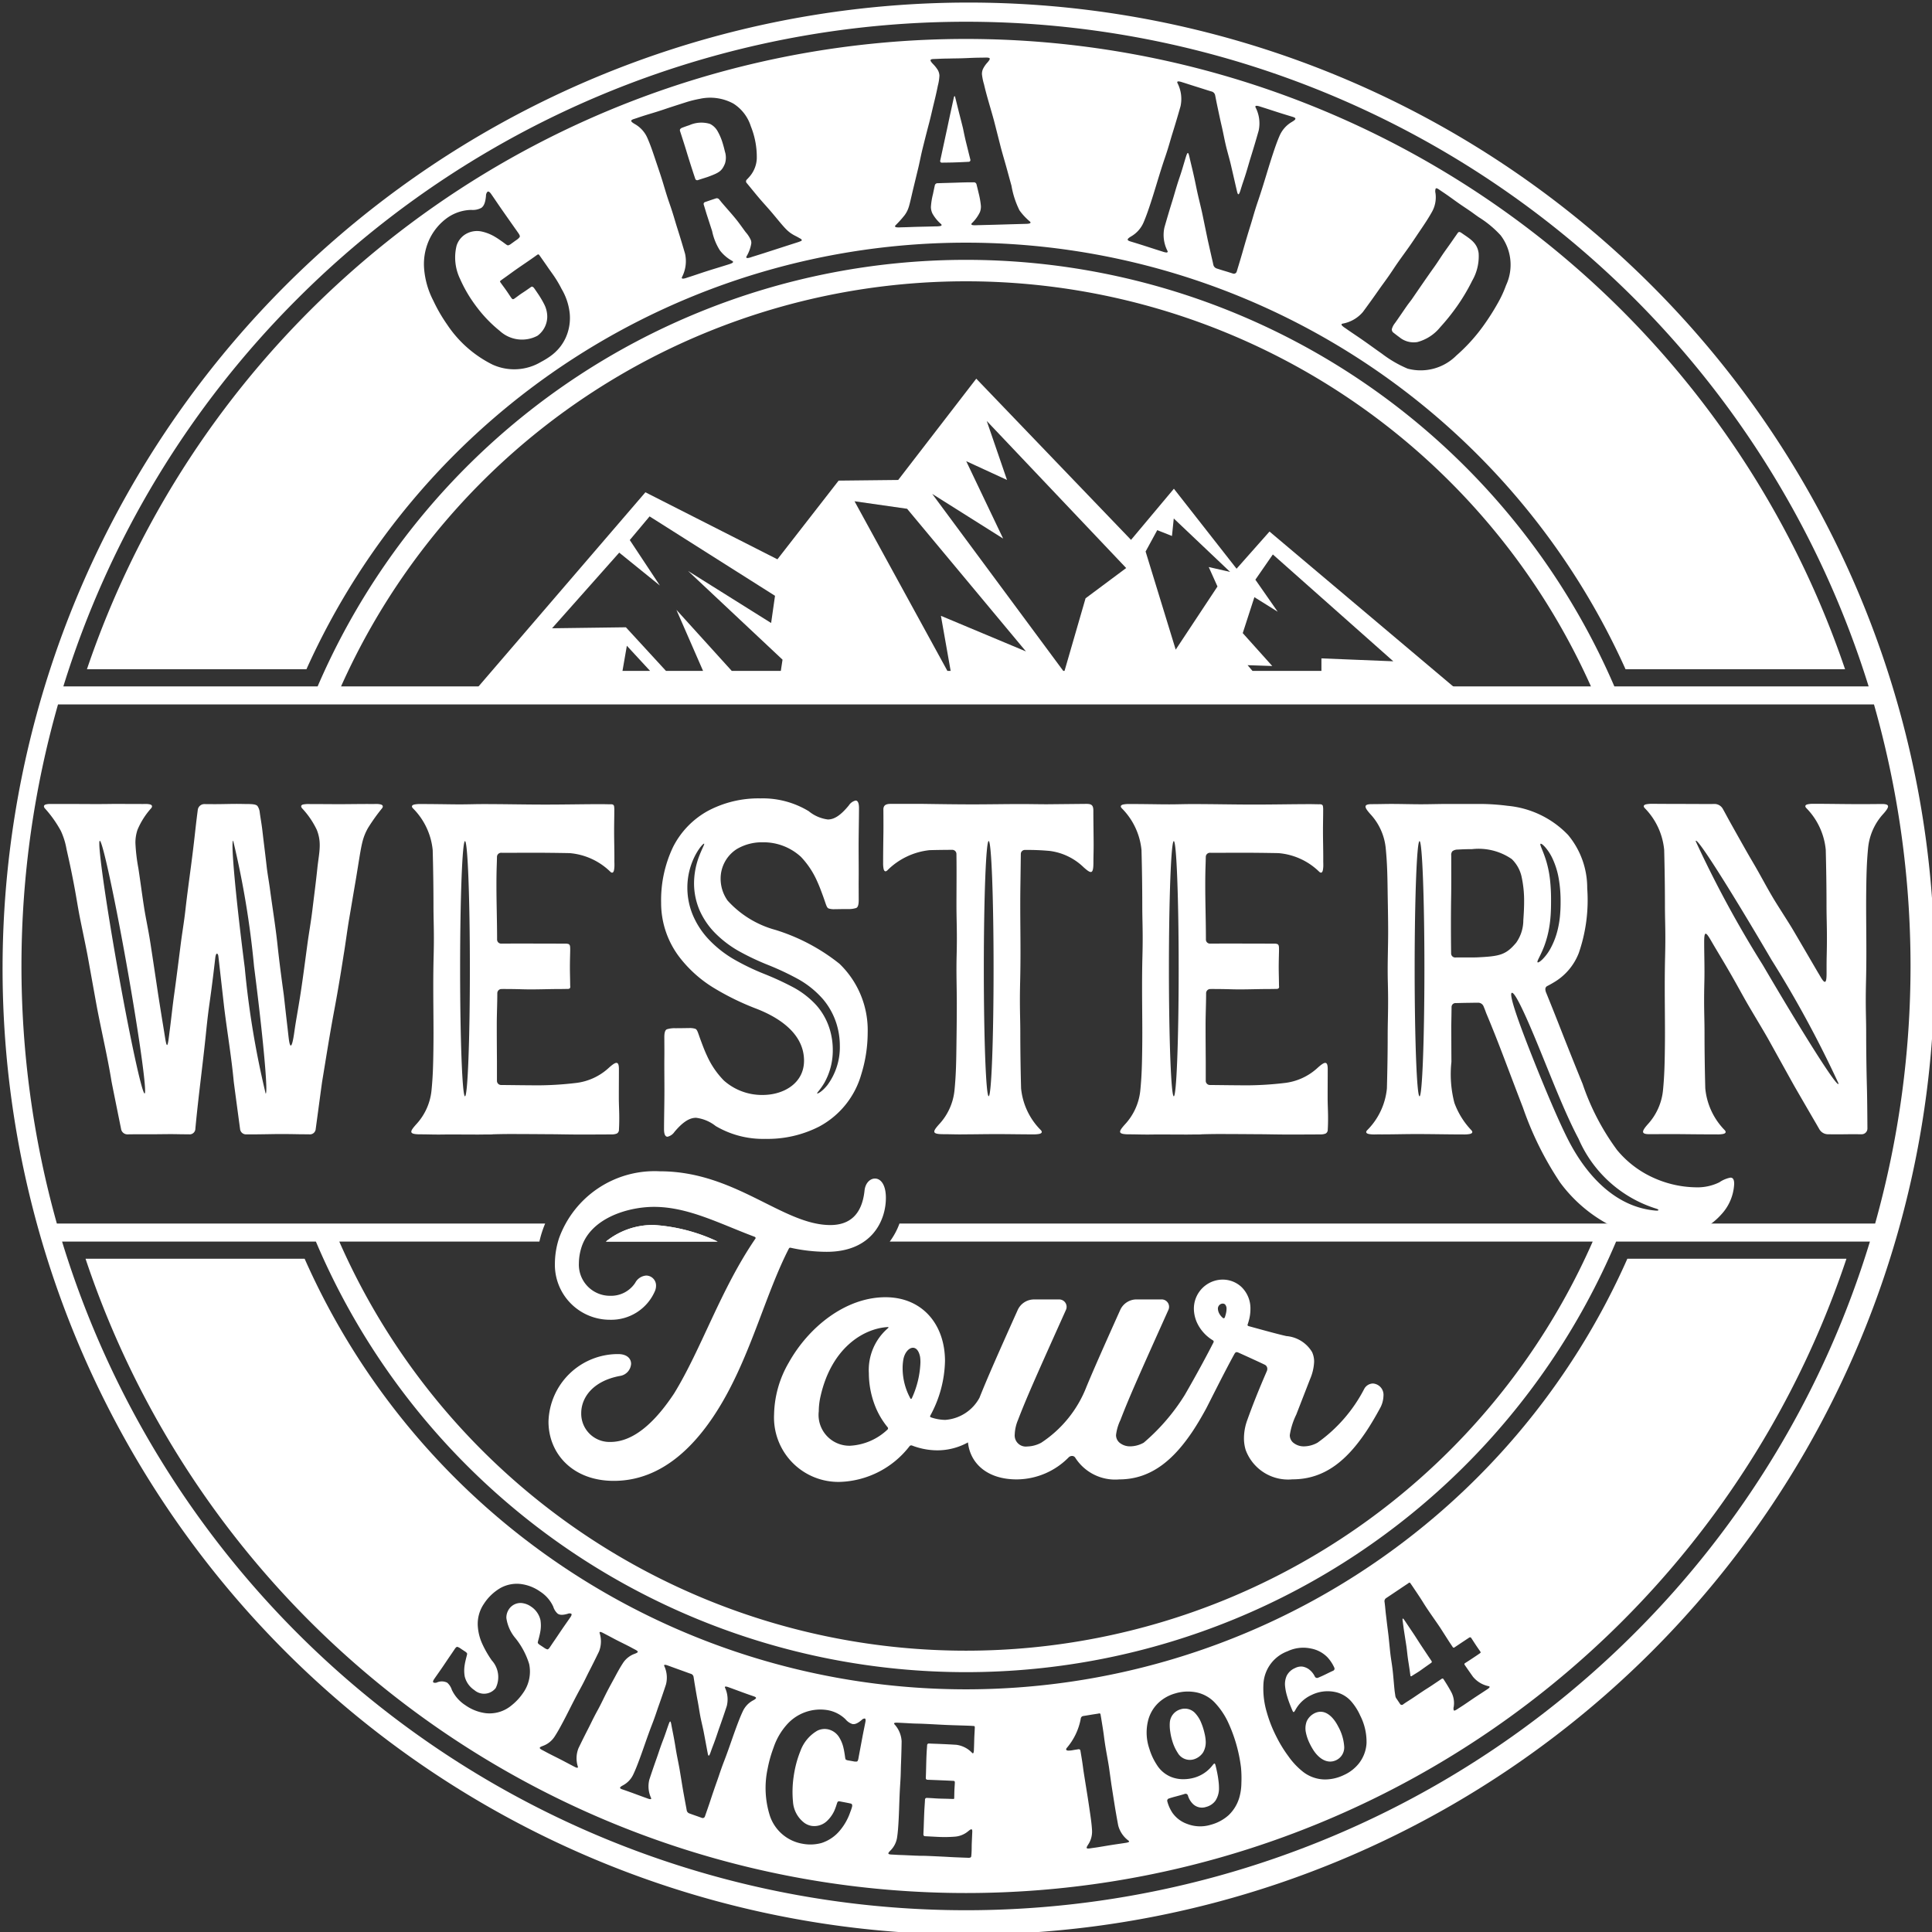
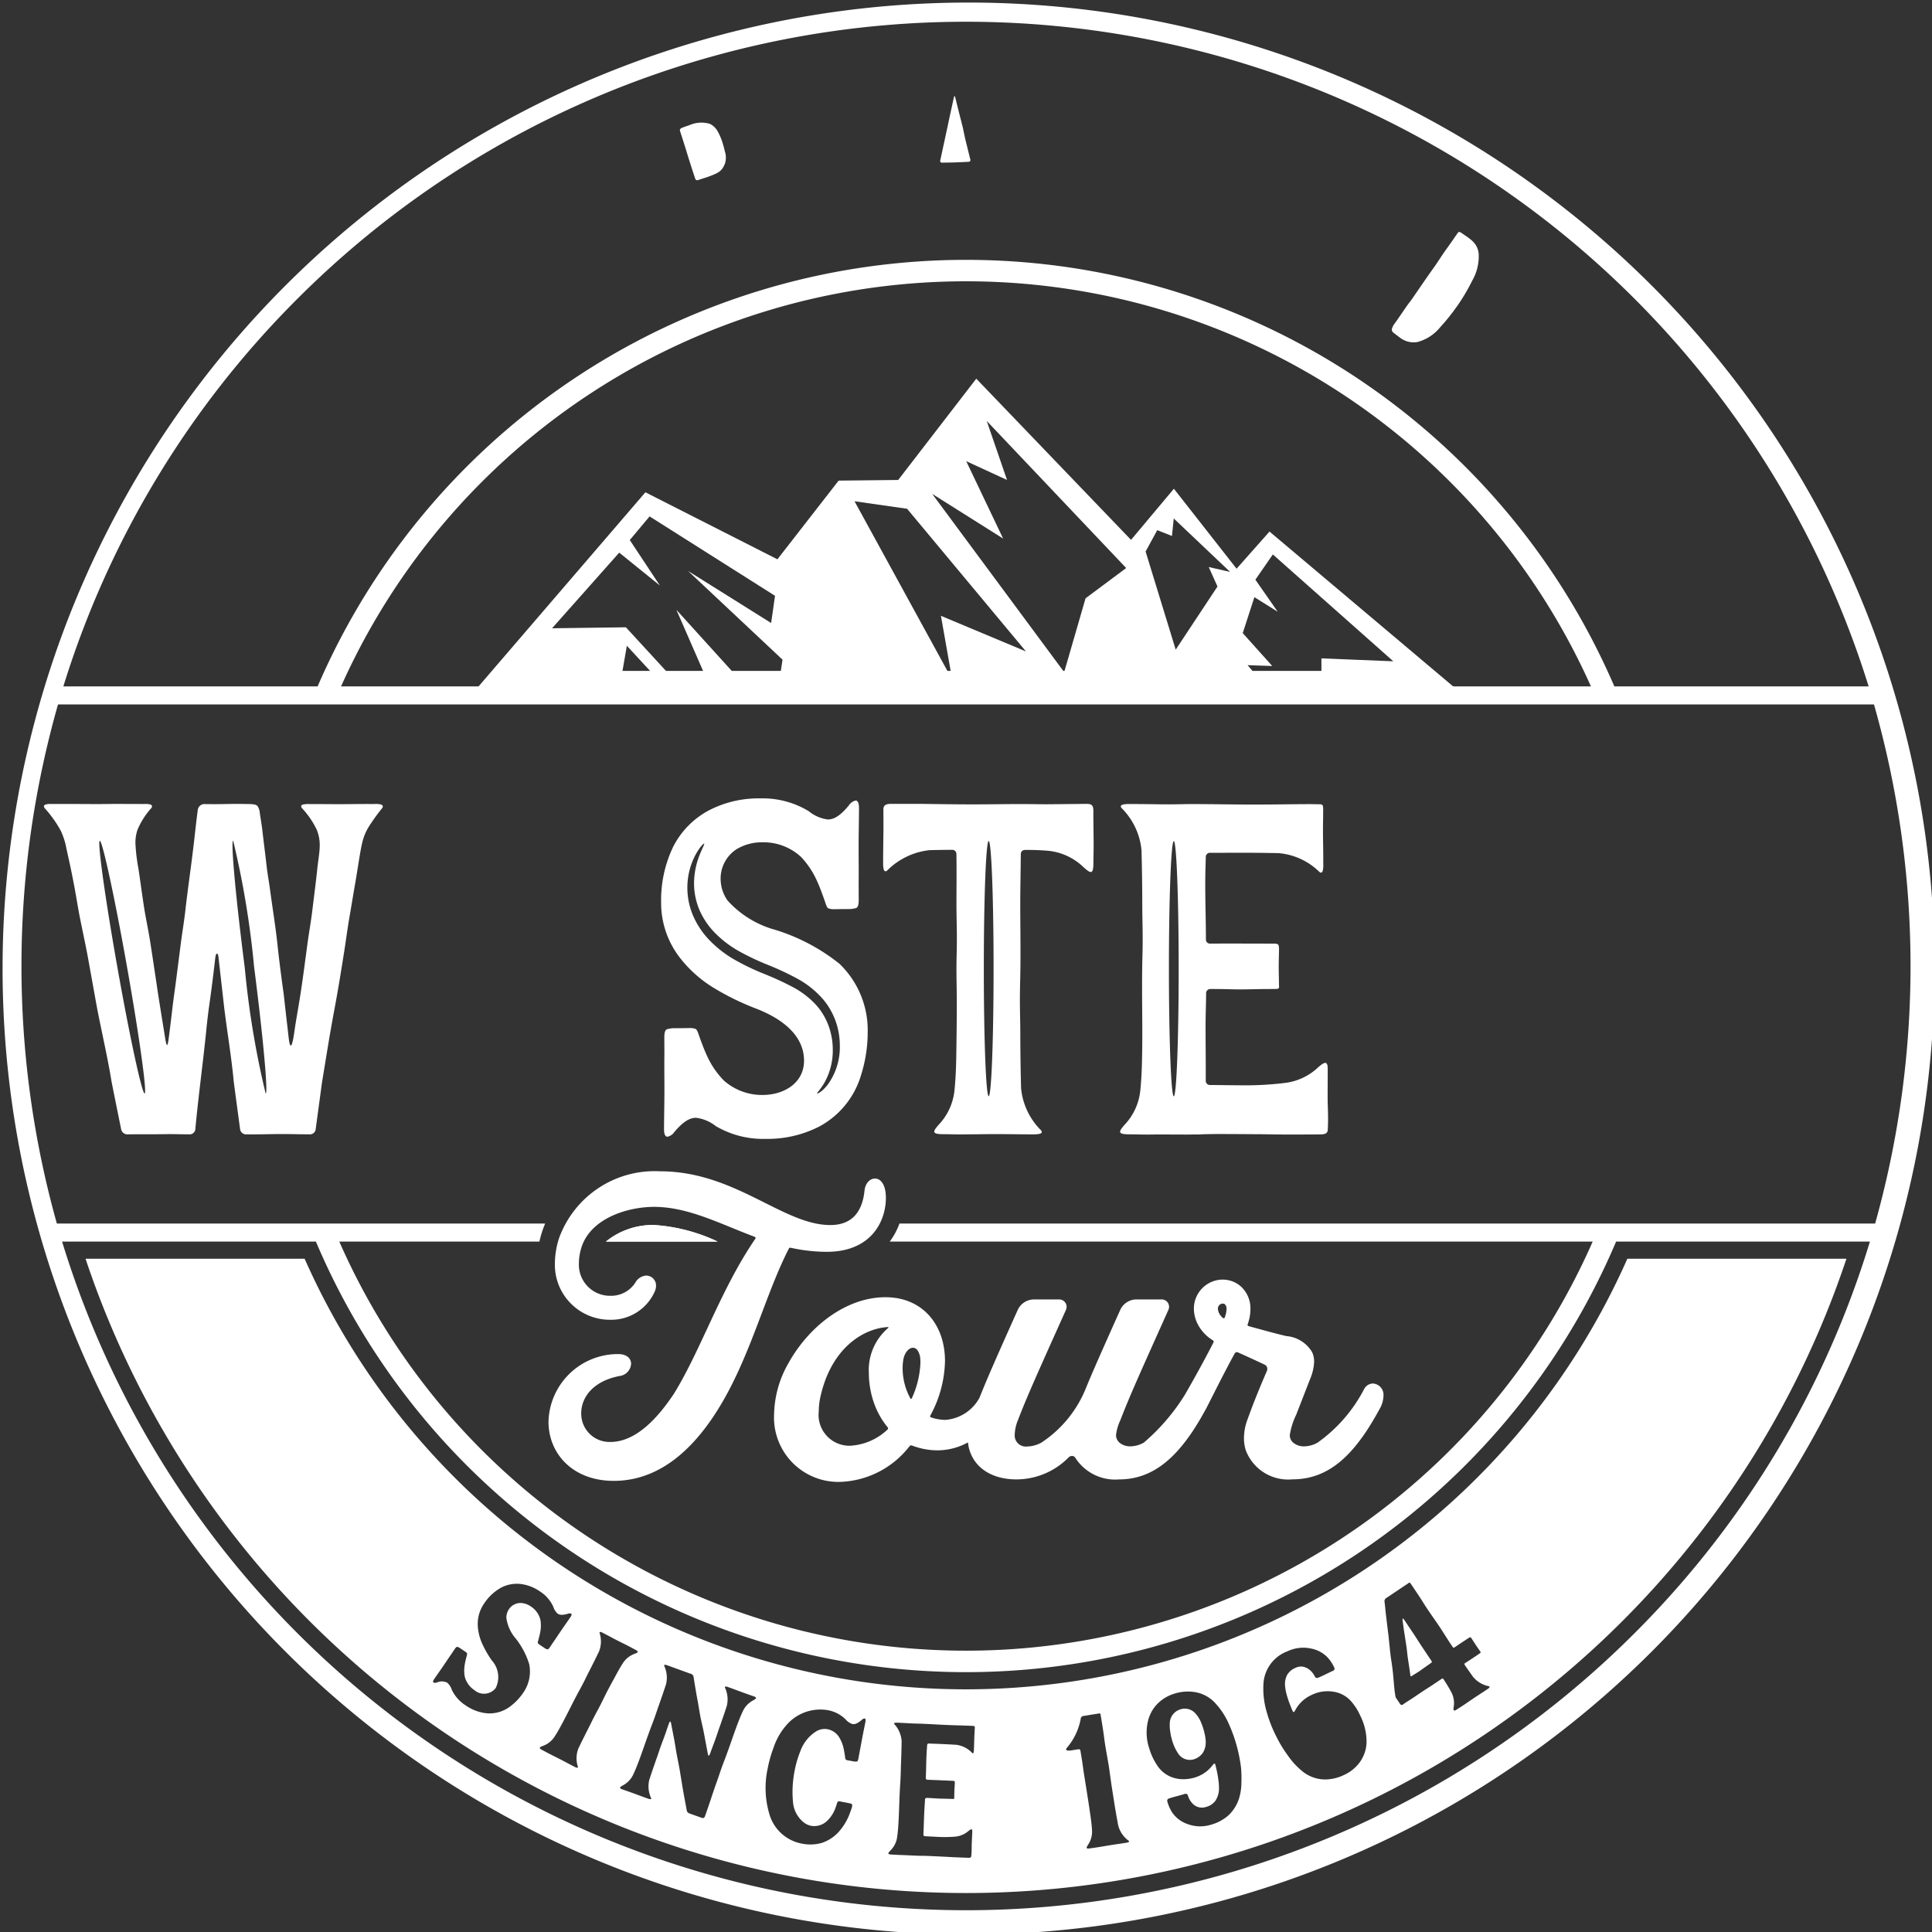
<svg xmlns="http://www.w3.org/2000/svg" width="1.727in" height="1.727in" viewBox="0 0 124.364 124.364">
  <rect x="0" y="0" width="124.364" height="124.364" fill="#333333" stroke="none" />
  <path d="M93.606,44.24,81.719,34.216l-2.12,2.393L75.564,31.46l-2.759,3.292L62.843,24.376l-5.025,6.52-3.835.042-3.94,5.065L41.545,31.689,30.757,44.24l1.409.025H91.759ZM40.07,43.185l.281-1.617,1.494,1.617Zm10.192,0H47.102L43.54,39.254l1.716,3.931H42.868l-2.579-2.806-4.752.063L39.86,35.573l2.617,2.118-1.938-2.928,1.275-1.522,8.074,5.111-.25,1.751-5.347-3.35,6.081,5.71Zm10.932,0h-.21L55.006,32.266l3.385.484,7.65,9.183L60.568,39.641Zm8.684-4.672L68.525,43.185h-.083L60.007,31.792l4.565,2.876-2.376-4.982,2.626,1.209L63.517,27.097l8.976,9.468Zm8.492-.76-2.689,4.065-1.938-6.316.75-1.376.947.376.116-1.127,3.627,3.439-1.376-.313Zm6.691,4.627v.805H80.622l-.313-.367,1.587.053-1.9-2.117.75-2.314,1.501.938-1.438-2.063L81.934,35.69l7.754,6.878Z" fill="#fff" />
-   <path d="M27.775,70.205a3.764,3.764,0,0,1-1.001,2.188c-.185.209-.298.355-.298.454,0,.123.175.171.604.171.504,0,.821.022,1.503.011.106-.002.212-.002.319-.004.86.004,1.753.007,1.828.007l.002,0c.176,0,.352-.003.528-.006.146.003.292.004.436-.005.015-.001.029-.004.044-.006.347-.009.694-.017,1.041-.017.838,0,1.372.004,2.401.011.676,0,1.38.021,2.057.021.73,0,1.407-.002,2.135-.007a.888.888,0,0,0,.328-.054.272.272,0,0,0,.14-.255c.015-.239.02-.48.02-.721q0-.093-.001-.187c-.004-.382-.026-.752-.026-1.129,0-.871.005-1.192.005-1.865,0-.277-.053-.394-.159-.394-.104,0-.26.113-.469.298a3.763,3.763,0,0,1-2.188,1.001,21.284,21.284,0,0,1-2.295.146c-.838,0-1.672-.015-2.482-.021a.268.268,0,0,1-.258-.278V68.364c-.007-1.03-.011-1.564-.011-2.401,0-.677.034-1.355.034-2.033a.27.27,0,0,1,.273-.267c.44-.001.879.003,1.32.017.82.026,1.632-.017,2.452-.016.152,0,.304-.005.458-.005.09,0,.194-.009.194-.136,0-.04-.007-.085-.007-.117,0-.059-.001-.119-.002-.179-.003-.234-.009-.467-.013-.7-.005-.342.001-.684.01-1.025.003-.168.012-.338.004-.506-.004-.082-.01-.19-.113-.23a.683.683,0,0,0-.243-.022q-.848-.005-1.696-.006-.818-.001-1.636-.001c-.295.002-.539.003-.761.004a.26.26,0,0,1-.254-.266c0-1.168-.042-2.339-.042-3.509,0-.424.005-.848.02-1.272q.01-.276.015-.552a.267.267,0,0,1,.283-.248c.278.003.558.005.88.002.328-.004.66-.005.993-.005.851,0,1.709.01,2.522.025a4.248,4.248,0,0,1,2.621,1.201c.097.091.192.083.233-.098a1.789,1.789,0,0,0,.029-.36c0-.096-.004-.177-.004-.205.006-.636-.017-1.311-.017-1.978,0-.439.012-.878.012-1.319a1.269,1.269,0,0,0-.018-.277c-.034-.099-.121-.109-.208-.109l-.06.001c-.177,0-.353-.008-.529-.008-1.206.001-2.416.027-3.614.027-1.28,0-2.664-.031-3.978-.031-.547,0-.966.018-1.502.018-.206,0-.413-.001-.619-.004-.67-.009-1.339-.018-1.964-.018a1.837,1.837,0,0,0-.374.03c-.188.043-.194.141-.099.242A4.406,4.406,0,0,1,27.853,54.72c.031,1.16.05,2.396.05,3.569,0,.749.026,1.273.026,2.102,0,.328-.004.705-.016,1.161-.018.696-.023,1.348-.023,1.977,0,1.024.015,1.984.015,2.969,0,.346-.002.694-.007,1.049C27.885,68.514,27.867,69.295,27.775,70.205Zm2.157-16.062c.173,0,.314,3.677.314,8.213s-.14,8.213-.314,8.213-.314-3.677-.314-8.213S29.759,54.143,29.932,54.143Z" fill="#fff" />
  <path d="M3.917,53.485a4.644,4.644,0,0,1,.36,1.145c.093.437.233,1.01.419,1.975.211,1.062.291,1.674.451,2.484.158.787.331,1.591.48,2.365.029.146.574,3.188.634,3.499.305,1.58.669,3.119.916,4.648.014.089.354,1.771.616,3.066a.415.415,0,0,0,.399.353l0,0c.517-.01,1.035-.006,1.552-.006.571,0,1.142-.018,1.713-.004.26.006.519.005.778.009a.37.37,0,0,0,.342-.374c.194-2.086.482-4.162.693-6.247.06-.594.127-1.189.212-1.781q.132-.93.246-1.863.046-.381.091-.763.018-.156.036-.312c.025-.218.069-.293.111-.293s.08.078.09.16c.011.096.022.192.033.288l.107.947q.062.552.125,1.104.049.429.097.857c.008.071.016.141.025.211.198,1.58.458,3.119.601,4.649.009.089.234,1.771.409,3.066a.384.384,0,0,0,.375.353c1.153.004,1.75-.029,2.626-.021q.368.004.736.011c.233.005.465.003.697.007l.081.002a.373.373,0,0,0,.355-.351c.175-1.284.39-2.905.417-3.069.267-1.608.47-2.942.791-4.648.318-1.695.571-3.374.596-3.52.128-.774.223-1.558.359-2.344.139-.809.233-1.387.416-2.449.363-2.182.368-2.578.779-3.329a12.168,12.168,0,0,1,.917-1.286c.072-.101.062-.199-.091-.242a1.228,1.228,0,0,0-.302-.03c-.081,0-.147.004-.171.004-.82-.009-1.639.013-2.459.009-.35-.002-1.272-.009-1.598-.005a1.875,1.875,0,0,0-.47.026c-.148.043-.147.141-.064.242a5.454,5.454,0,0,1,.944,1.378,2.575,2.575,0,0,1,.194,1.006c0,.454-.094.914-.153,1.476-.091.884-.213,1.803-.319,2.682-.095.787-.217,1.442-.317,2.176-.155,1.151-.305,2.31-.447,3.225-.16,1.033-.301,1.75-.395,2.427-.079.577-.16.904-.232.904-.047,0-.09-.137-.128-.431-.033-.262-.059-.524-.09-.786-.08-.678-.152-1.325-.229-2.016-.015-.132-.242-1.689-.406-3.228-.134-1.251-.323-2.37-.489-3.618-.055-.415-.165-1.032-.205-1.393-.106-.943-.15-1.231-.284-2.386-.05-.431-.122-.801-.168-1.155a.868.868,0,0,0-.145-.404c-.09-.113-.341-.13-.717-.13-.077,0-.096-.001-.263-.004-.611-.014-1.219.016-1.827.013-.035,0-.343-.002-.606-.004a.425.425,0,0,0-.429.365c-.189,1.458-.18,1.669-.452,3.737-.116.88-.245,1.826-.344,2.706-.088.787-.205,1.442-.299,2.176-.146,1.151-.298,2.362-.427,3.279-.097.687-.179,1.478-.266,2.156q-.04.311-.079.622c-.042.327-.077.468-.112.468-.039,0-.078-.177-.126-.47-.038-.238-.076-.477-.115-.715-.112-.678-.214-1.325-.323-2.016-.021-.132-.269-1.814-.506-3.352-.138-.895-.298-1.592-.409-2.307-.126-.803-.228-1.611-.368-2.525a11.566,11.566,0,0,1-.189-1.619,2.561,2.561,0,0,1,.135-.853,4.896,4.896,0,0,1,.883-1.389c.078-.101.074-.199-.076-.242a1.19,1.19,0,0,0-.3-.03c-.081,0-.148.004-.171.004-.3-.004-.637-.005-.968-.004-.309,0-.697-.005-1.007-.001q-.489.008-.978.008c-.592,0-1.182-.006-1.771-.006q-.604,0-1.206-.001a1.196,1.196,0,0,0-.301.03c-.151.043-.156.141-.079.242A7.493,7.493,0,0,1,3.917,53.485Zm11.092.631a57.348,57.348,0,0,1,1.345,8.102c.478,3.716.79,6.863.79,7.851,0,.223-.015.328-.043.328v0a57.348,57.348,0,0,1-1.345-8.102c-.478-3.716-.79-6.863-.79-7.851C14.966,54.22,14.981,54.116,15.009,54.116ZM8.17,62.202c.695,3.917,1.171,7.205,1.171,8.004,0,1.088-.883-2.853-1.777-7.897-.695-3.917-1.171-7.205-1.171-8.004C6.392,53.218,7.275,57.159,8.17,62.202Z" fill="#fff" />
-   <path d="M121.145,51.754c-.475.004-.928.009-1.382.009-1.011,0-2.018-.022-3.026-.022a1.792,1.792,0,0,0-.369.03c-.185.043-.191.141-.097.243a4.425,4.425,0,0,1,1.254,2.691c.03,1.16.049,2.396.049,3.566,0,.75.026,1.275.026,2.103,0,.329-.004.706-.015,1.164-.009.368-.007.737-.007,1.104,0,.347-.026.56-.113.56-.056,0-.138-.088-.254-.285-.064-.109-.132-.225-.195-.329-.07-.116-1.551-2.662-1.715-2.926-.441-.714-.894-1.4-1.204-1.925-.497-.844-.772-1.401-1.325-2.335-.276-.466-.78-1.364-1.351-2.384-.172-.306-.345-.636-.524-.956a.617.617,0,0,0-.555-.311c-.086.002-.176.004-.265.006-.616-.001-.959-.007-2.107-.007-.545,0-1.09-.007-1.634-.007a1.792,1.792,0,0,0-.369.03c-.185.043-.191.141-.097.243a4.426,4.426,0,0,1,1.254,2.691c.03,1.16.049,2.396.049,3.566,0,.75.026,1.275.026,2.105,0,.329-.004.705-.015,1.162-.017.696-.023,1.348-.023,1.977,0,1.022.014,1.982.014,2.967,0,.346-.002.696-.007,1.052-.013.966-.031,1.747-.121,2.657a3.789,3.789,0,0,1-.988,2.188c-.183.209-.294.364-.294.469,0,.106.115.158.412.158.404,0,.808-.006,1.212-.006q.451,0,.902.004c.756.009,1.512.015,2.267.015l-.003.001a1.814,1.814,0,0,0,.369-.03c.185-.043.191-.141.097-.243A4.426,4.426,0,0,1,109.77,70.056c-.031-1.159-.049-2.396-.049-3.566,0-.75-.026-1.275-.026-2.103,0-.329.004-.706.015-1.164.023-.916-.011-1.774-.011-2.587,0-.365.027-.533.098-.533.069,0,.18.16.348.452.383.662.761,1.272,1.128,1.91.55.943.859,1.543,1.278,2.261.408.698.84,1.406,1.235,2.094.075.13,1.579,2.85,1.738,3.127.212.368,1.023,1.77,1.384,2.386l.202.352a.644.644,0,0,0,.546.328c.305.004.68.007,1.015.002.392-.006.784-.004,1.177-.002a.37.37,0,0,0,.359-.379c-.006-1.033-.017-2.068-.031-2.582-.031-1.159-.049-2.396-.049-3.566,0-.75-.026-1.275-.026-2.104,0-.329.004-.705.015-1.163.017-.696.023-1.348.023-1.977,0-1.022-.014-1.982-.014-2.967,0-.346.002-.696.007-1.052.013-.966.031-1.747.121-2.658a3.788,3.788,0,0,1,.988-2.188c.183-.208.294-.364.294-.468C121.534,51.807,121.419,51.754,121.145,51.754ZM113.47,62.114a70.87,70.87,0,0,1-4.315-7.961c0-.418,2.234,3.12,4.878,7.632a70.88,70.88,0,0,1,4.315,7.961C118.347,70.163,116.113,66.625,113.47,62.114Z" fill="#fff" />
  <path d="M56.866,53.589c-.009.67-.019,1.339-.019,1.965a1.838,1.838,0,0,0,.03.373c.043.188.141.194.242.098a4.514,4.514,0,0,1,2.721-1.3c.478-.013.964-.019,1.452-.021a.268.268,0,0,1,.274.263c.006.386.008.795.008,1.208,0,.723-.006,1.458-.006,2.099,0,.751.026,1.276.026,2.107,0,.328-.004.704-.016,1.161-.027,1.088.012,2.094.012,3.033,0,.993-.013,1.944-.027,2.963-.013.966-.032,1.747-.123,2.658a3.762,3.762,0,0,1-1.001,2.188c-.185.208-.298.355-.298.454,0,.123.175.171.604.171.405,0,.689.014,1.137.014l.004-.003c.755,0,1.509-.017,2.265-.017.792,0,1.583.017,2.375.017a1.862,1.862,0,0,0,.374-.03c.188-.043.194-.141.099-.243a4.402,4.402,0,0,1-1.271-2.692c-.031-1.159-.05-2.396-.05-3.565,0-.751-.026-1.276-.026-2.106,0-.328.004-.704.015-1.161.017-.697.023-1.351.023-1.98,0-1.022-.015-1.981-.015-2.965,0-.346.002-.694.006-1.05.008-.582.021-1.439.03-2.263a.259.259,0,0,1,.264-.254,15.644,15.644,0,0,1,1.596.064,3.827,3.827,0,0,1,2.188,1.058c.209.185.355.298.454.298.123,0,.171-.175.171-.604,0-.405.014-.689.014-1.137,0-.573-.018-1.506-.018-2.213,0-.36-.134-.431-.451-.431l-2.45.024c-.449.004-1.196-.013-1.699-.013-1.056,0-2.109.021-3.157.021-1.077,0-2.153-.017-3.23-.032h-2.06c-.293,0-.473.079-.469.372.003.243.004.646.004.889C56.869,53.2,56.868,53.395,56.866,53.589Zm6.777.548c.174,0,.314,3.677.314,8.213s-.14,8.213-.314,8.213-.314-3.677-.314-8.213S63.469,54.137,63.643,54.137Z" fill="#fff" />
  <path d="M55.077,51.531a.722.722,0,0,0-.436.312c-.538.657-.948.907-1.352.907a2.422,2.422,0,0,1-1.23-.533,5.705,5.705,0,0,0-3.11-.824,6.917,6.917,0,0,0-3.357.792,5.462,5.462,0,0,0-2.265,2.333,7.94,7.94,0,0,0-.77,3.581,5.748,5.748,0,0,0,1.229,3.577,8.099,8.099,0,0,0,2.099,1.878,16.826,16.826,0,0,0,2.839,1.391c1.448.569,3.032,1.601,3.032,3.332,0,1.445-1.302,2.206-2.662,2.206a3.685,3.685,0,0,1-2.504-.935,5.477,5.477,0,0,1-1.076-1.579c-.143-.301-.26-.61-.376-.921-.218-.578-.242-.772-.387-.825a1.164,1.164,0,0,0-.4-.045c-.187,0-.454.009-.872.009a1.637,1.637,0,0,0-.548.068c-.153.06-.168.329-.168.536,0,.043.001.083.001.118.001.4.006.8.001,1.2-.006.567.004,1.316.004,2.065,0,.92-.025,1.822-.025,2.513,0,.351.092.485.223.485a.742.742,0,0,0,.449-.312c.554-.658.976-.907,1.391-.907a2.532,2.532,0,0,1,1.265.533,6,6,0,0,0,3.2.824l.002,0a7.288,7.288,0,0,0,3.456-.792,5.522,5.522,0,0,0,2.713-3.371,9.066,9.066,0,0,0,.41-2.659,5.934,5.934,0,0,0-1.815-4.449,12.518,12.518,0,0,0-4.12-2.18,6.434,6.434,0,0,1-3.08-1.886,2.43,2.43,0,0,1-.451-1.404,2.255,2.255,0,0,1,1.038-1.913A3.175,3.175,0,0,1,49.1,54.219a3.557,3.557,0,0,1,2.457.937,5.481,5.481,0,0,1,1.046,1.579c.139.301.252.61.366.92.212.578.235.773.376.825a1.092,1.092,0,0,0,.389.045c.182,0,.44-.009.846-.009a1.551,1.551,0,0,0,.533-.068c.15-.06.163-.332.163-.539,0-.042-.001-.082-.001-.116,0-.4-.005-.8-.001-1.2.006-.567-.004-1.313-.004-2.061,0-.916.024-1.824.024-2.518C55.294,51.665,55.204,51.531,55.077,51.531Zm-7.556,9.671a16.14,16.14,0,0,0,1.888.9,17.66,17.66,0,0,1,1.964.921,5.995,5.995,0,0,1,1.616,1.31,4.564,4.564,0,0,1,.89,1.678,4.766,4.766,0,0,1,.182,1.306,4.11,4.11,0,0,1-.798,2.527c-.349.437-.639.57-.661.542-.031-.038.198-.234.46-.68a4.237,4.237,0,0,0,.545-2.125,4.55,4.55,0,0,0-.225-1.417,4.171,4.171,0,0,0-.831-1.454A5.629,5.629,0,0,0,51.07,63.558a19.04,19.04,0,0,0-1.905-.878,15.229,15.229,0,0,1-1.957-.949,7.224,7.224,0,0,1-1.613-1.289,5.252,5.252,0,0,1-1.018-1.589,4.582,4.582,0,0,1-.331-1.697,4.512,4.512,0,0,1,.551-2.181c.271-.482.498-.69.528-.667.04.027-.117.282-.307.77a4.976,4.976,0,0,0-.342,1.781,4.401,4.401,0,0,0,.381,1.791,4.912,4.912,0,0,0,.96,1.395A6.956,6.956,0,0,0,47.521,61.202Z" fill="#fff" />
  <polygon points="111.39 75.804 111.39 75.804 111.392 75.804 111.39 75.804" fill="#fff" />
  <path d="M73.401,70.205A3.765,3.765,0,0,1,72.4,72.393c-.185.209-.298.355-.298.454,0,.123.175.171.604.171.504,0,.821.022,1.503.011.106-.002.212-.002.319-.004.86.004,1.753.007,1.828.007l.002,0c.176,0,.352-.003.528-.006.146.003.292.004.436-.005.015-.001.029-.004.044-.006.347-.009.694-.017,1.041-.017.838,0,1.372.004,2.401.011.676,0,1.38.021,2.057.021.73,0,1.407-.002,2.135-.007a.888.888,0,0,0,.328-.054.272.272,0,0,0,.14-.255c.015-.239.02-.48.02-.721q0-.093-.001-.187c-.004-.382-.026-.752-.026-1.129,0-.871.005-1.192.005-1.865,0-.277-.053-.394-.159-.394-.104,0-.26.113-.469.298a3.763,3.763,0,0,1-2.188,1.001,21.284,21.284,0,0,1-2.295.146c-.838,0-1.672-.015-2.482-.021a.268.268,0,0,1-.258-.278V68.364c-.007-1.03-.011-1.564-.011-2.401,0-.677.034-1.355.034-2.033a.27.27,0,0,1,.273-.267c.44-.001.879.003,1.32.017.82.026,1.632-.017,2.452-.016.152,0,.304-.005.458-.005.09,0,.195-.009.195-.136,0-.04-.007-.085-.007-.117,0-.059-.001-.119-.002-.179-.003-.234-.009-.467-.013-.7-.005-.342.001-.684.01-1.025.003-.168.012-.338.004-.506-.004-.082-.011-.19-.113-.23a.683.683,0,0,0-.243-.022q-.848-.005-1.696-.006-.818-.001-1.636-.001c-.295.002-.539.003-.761.004a.26.26,0,0,1-.254-.266c0-1.168-.042-2.339-.042-3.509,0-.424.005-.848.02-1.272q.009-.276.015-.552a.267.267,0,0,1,.283-.248c.278.003.558.005.879.002.328-.004.66-.005.993-.005.851,0,1.709.01,2.522.025A4.248,4.248,0,0,1,84.92,56.116c.097.091.192.083.233-.098a1.782,1.782,0,0,0,.029-.36c0-.096-.004-.177-.004-.205.006-.636-.017-1.311-.017-1.978,0-.439.012-.878.012-1.319a1.269,1.269,0,0,0-.018-.277c-.034-.099-.121-.109-.208-.109l-.06.001c-.177,0-.353-.008-.529-.008-1.206.001-2.416.027-3.614.027-1.28,0-2.664-.031-3.978-.031-.547,0-.966.018-1.502.018-.206,0-.412-.001-.619-.004-.67-.009-1.339-.018-1.964-.018a1.838,1.838,0,0,0-.374.03c-.188.043-.194.141-.099.242A4.405,4.405,0,0,1,73.479,54.72c.031,1.16.05,2.396.05,3.569,0,.749.026,1.273.026,2.102,0,.328-.004.705-.016,1.161-.018.696-.023,1.348-.023,1.977,0,1.024.015,1.984.015,2.969,0,.346-.002.694-.007,1.049C73.511,68.514,73.493,69.295,73.401,70.205Zm2.157-16.062c.173,0,.314,3.677.314,8.213s-.14,8.213-.314,8.213-.314-3.677-.314-8.213S75.384,54.143,75.558,54.143Z" fill="#fff" />
-   <path d="M89.198,54.579c.091.911.11,1.692.123,2.657.013.921.035,1.84.035,2.745,0,1.056-.05,2.053-.02,3.25.013.499.017.901.017,1.251,0,.866-.027,1.404-.027,2.264,0,1.095-.021,2.239-.05,3.316a4.403,4.403,0,0,1-1.27,2.691c-.096.101-.09.199.098.242a1.841,1.841,0,0,0,.374.03c.1,0,.183-.004.213-.004.803.007,1.666-.021,2.504-.021,1.016,0,2.028.025,3.045.025a1.838,1.838,0,0,0,.374-.03c.188-.043.194-.141.099-.242A5.08,5.08,0,0,1,93.62,70.992a7.338,7.338,0,0,1-.191-2.639c-.007-.965-.005-1.495-.011-2.244-.001-.128.012-.53.02-1.296a.252.252,0,0,1,.276-.244c.06,0,.578-.014.644-.014.204,0,.464-.01.748-.007a.374.374,0,0,1,.38.204c.104.237.163.42.189.482.473,1.129.783,1.932,1.119,2.813.312.819.873,2.305,1.241,3.255a21.001,21.001,0,0,0,2.389,4.815,9.349,9.349,0,0,0,3.131,2.709h6.515a4.26,4.26,0,0,0,.715-.634,3.094,3.094,0,0,0,.845-1.988c0-.291-.087-.4-.239-.4a1.9,1.9,0,0,0-.714.301,3.192,3.192,0,0,1-1.528.323,6.827,6.827,0,0,1-2.633-.578,6.49,6.49,0,0,1-2.425-1.823,15.577,15.577,0,0,1-2.216-4.251c-.49-1.204-.981-2.429-1.455-3.639-.318-.813-.59-1.492-.89-2.23a.625.625,0,0,1-.055-.227.221.221,0,0,1,.129-.211c.134-.068.265-.141.394-.219a3.762,3.762,0,0,0,1.63-1.905,10.418,10.418,0,0,0,.542-4.165,5.308,5.308,0,0,0-1.232-3.433A6.166,6.166,0,0,0,97.044,51.87a14.339,14.339,0,0,0-1.624-.118c-1.538,0-1.951.001-1.994.001-.65-.008-1.301.018-1.951.018-.636,0-1.272-.021-1.913-.021-.474,0-.769.014-1.268.014-.277,0-.394.052-.394.158,0,.104.113.26.298.469A3.762,3.762,0,0,1,89.198,54.579Zm10.578,2.057,0,0a6.872,6.872,0,0,0-.242-1.206c-.215-.715-.473-1.118-.35-1.118.046,0,.138.066.263.202a3.077,3.077,0,0,1,.492.758,5.069,5.069,0,0,1,.397,1.28,8.441,8.441,0,0,1,.12,1.48,9.251,9.251,0,0,1-.043.973,6.384,6.384,0,0,1-.13.781,4.92,4.92,0,0,1-.471,1.258,3.051,3.051,0,0,1-.541.726c-.131.123-.227.182-.274.182-.022,0-.033-.013-.033-.037,0-.112.236-.466.454-1.053a6.524,6.524,0,0,0,.31-1.187c.038-.228.067-.47.085-.722.024-.314.029-.655.029-1.004A11.727,11.727,0,0,0,99.776,56.636Zm1.837,16.669a8.063,8.063,0,0,0,5.014,4.501c.187.061.162.138-.033.122l0,0c-2.536-.206-4.39-2.166-5.572-4.408-.901-1.709-2.501-5.717-3.117-7.393-.389-1.058-.748-2.153-.59-2.217.164-.066.666.982,1.114,2.011C99.463,68.298,100.546,71.3,101.613,73.305ZM93.41,57.803c.008-.409.009-.805.009-1.202,0-.333-.001-.666-.001-1.009,0-.115-.001-.316-.001-.523a.37.37,0,0,1,.073-.274.552.552,0,0,1,.341-.107c.298-.018.624-.029.931-.029a3.764,3.764,0,0,1,2.551.64,2.253,2.253,0,0,1,.626,1.108,7.184,7.184,0,0,1,.169,1.639c0,.396-.022.793-.051,1.188a2.506,2.506,0,0,1-.46,1.448c-.668.791-1.051.875-2.53.945H95.065c-.183.008-.752.003-1.113.003-.096,0-.192.002-.283.005a.261.261,0,0,1-.259-.268c-.008-.539-.013-1.264-.013-1.946C93.399,58.782,93.403,58.181,93.41,57.803Zm-2.034-3.659c.173,0,.314,3.677.314,8.213s-.14,8.213-.314,8.213-.314-3.677-.314-8.213S91.202,54.144,91.376,54.144Z" fill="#fff" />
  <path d="M39.004,79.92h7.19a11.288,11.288,0,0,0-4.096-1.066A4.786,4.786,0,0,0,39.004,79.92Z" fill="#fff" />
  <path d="M50.889,80.317a10.812,10.812,0,0,0,2.329.263c2.906,0,3.807-2.013,3.807-3.471,0-.861-.337-1.245-.702-1.245-.311,0-.62.278-.673.778-.167,1.583-.999,2.215-2.202,2.215-3.056,0-6.12-3.46-10.965-3.46a6.542,6.542,0,0,0-6.495,4.301,5.364,5.364,0,0,0-.269,1.622,3.54,3.54,0,0,0,3.567,3.634,3.06,3.06,0,0,0,2.859-1.816.875.875,0,0,0,.085-.367.641.641,0,0,0-.629-.663.868.868,0,0,0-.71.466,1.856,1.856,0,0,1-1.593.837,2.003,2.003,0,0,1-2.034-2.101,3.407,3.407,0,0,1,.132-.906c.544-1.973,3-2.717,4.703-2.717,2.203,0,4.227,1.084,6.475,1.925.05.019.084.073.054.117-2.241,3.27-3.469,7.091-5.234,9.966-1.15,1.736-2.539,3.124-4.104,3.124a1.82,1.82,0,0,1-1.876-1.856c0-.988.737-2.064,2.488-2.392a.841.841,0,0,0,.722-.782c0-.325-.252-.626-.833-.626a4.47,4.47,0,0,0-4.484,4.347c0,2.063,1.56,3.814,4.203,3.814,3.173,0,5.447-2.387,7.042-5.16,1.85-3.216,2.777-6.975,4.23-9.795A.096.096,0,0,1,50.889,80.317Zm37.489,8.74a.656.656,0,0,0-.567.356,9.703,9.703,0,0,1-3.003,3.454,1.825,1.825,0,0,1-.861.236,1.054,1.054,0,0,1-.632-.187.63.63,0,0,1-.29-.539,4.542,4.542,0,0,1,.416-1.317l.885-2.276a3.182,3.182,0,0,0,.265-1.127,1.476,1.476,0,0,0-.131-.622,2.131,2.131,0,0,0-1.657-1.031c-.548-.123-1.464-.375-2.426-.64-.045-.012-.085-.05-.07-.093a3.878,3.878,0,0,0,.118-.411,2.741,2.741,0,0,0,.066-.586,1.913,1.913,0,0,0-.588-1.44,1.768,1.768,0,0,0-1.2-.465,1.806,1.806,0,0,0-.523.078,1.87,1.87,0,0,0-1.329,1.795,2.232,2.232,0,0,0,.279,1.054,2.629,2.629,0,0,0,.942.98.1.1,0,0,1,.046.125c-.394.777-1.092,2.078-1.854,3.393a13.157,13.157,0,0,1-2.641,3.072,1.825,1.825,0,0,1-.861.236,1.054,1.054,0,0,1-.632-.187.64.64,0,0,1-.29-.543,3.048,3.048,0,0,1,.283-.964c.542-1.412,1.126-2.726,3.091-7.097a.476.476,0,0,0-.441-.667H73.155a1.154,1.154,0,0,0-1.048.684c-1.066,2.376-1.697,3.799-2.161,4.915a7.592,7.592,0,0,1-2.92,3.625,2.006,2.006,0,0,1-.906.243.716.716,0,0,1-.801-.782,2.638,2.638,0,0,1,.208-.919c.542-1.412,1.126-2.726,3.091-7.097a.476.476,0,0,0-.441-.667H66.556a1.154,1.154,0,0,0-1.048.684c-1.312,2.922-1.964,4.403-2.457,5.642a2.723,2.723,0,0,1-2.204,1.427,2.926,2.926,0,0,1-.933-.168.072.072,0,0,1-.032-.104,7.633,7.633,0,0,0,.948-3.511c0-2.386-1.48-4.113-3.831-4.113-2.561,0-4.94,1.909-6.225,4.208a6.869,6.869,0,0,0-.946,3.333A4.145,4.145,0,0,0,54.092,95.39a5.899,5.899,0,0,0,4.463-2.307.145.145,0,0,1,.163-.03,4.57,4.57,0,0,0,1.615.306,4.08,4.08,0,0,0,1.976-.511c.136,1.328,1.213,2.382,3.139,2.382V95.23a4.726,4.726,0,0,0,3.348-1.424.308.308,0,0,1,.21-.085.24.24,0,0,1,.215.122A3.045,3.045,0,0,0,72.047,95.23c2.117,0,3.557-1.357,4.725-3.1.314-.476.597-.96.862-1.448.133-.245,1.163-2.325,1.819-3.513.076-.137.13-.161.273-.097.41.184,1.284.581,1.692.778a.29.29,0,0,1,.159.267.343.343,0,0,1-.028.136c-.573,1.328-.908,2.176-1.27,3.183a3.406,3.406,0,0,0-.204,1.137,2.562,2.562,0,0,0,.107.753,2.912,2.912,0,0,0,3.023,1.899l0,.001c2.133,0,3.557-1.317,4.748-3.096.314-.476.597-.96.862-1.448a1.742,1.742,0,0,0,.239-.821A.73.73,0,0,0,88.378,89.057ZM57.135,85.516a3.543,3.543,0,0,0-1.206,2.876,5.83,5.83,0,0,0,.345,1.96,5.094,5.094,0,0,0,.861,1.519.106.106,0,0,1-.003.148,3.792,3.792,0,0,1-2.419,1.044v0a1.985,1.985,0,0,1-2.008-2.221,4.423,4.423,0,0,1,.117-.976c.701-3.086,2.732-4.332,4.282-4.44C57.217,85.417,57.222,85.447,57.135,85.516Zm1.561,4.489c-.017.038-.066.06-.087.024l0,0a4.058,4.058,0,0,1-.507-1.952,3.299,3.299,0,0,1,.043-.542c.077-.463.36-.779.623-.779.194,0,.377.173.459.587a2.664,2.664,0,0,1,.022.355A6.003,6.003,0,0,1,58.696,90.005ZM78.92,84.529a2.312,2.312,0,0,1-.077.267c-.017.05-.074.082-.114.048v.001a.96.96,0,0,1-.236-.277.725.725,0,0,1-.096-.323.328.328,0,0,1,.234-.321.271.271,0,0,1,.076-.011.222.222,0,0,1,.152.055.406.406,0,0,1,.093.3A1.226,1.226,0,0,1,78.92,84.529Z" fill="#fff" />
  <path d="M92.109,106.861q-.164-.242-.325-.485-.138-.207-.276-.414c-.205-.308-.4-.627-.609-.934q-.104-.153-.207-.307-.134-.2-.268-.4c-.055-.083-.105-.147-.129-.131-.015.01-.019.051-.006.14.025.183.048.367.074.551.014.099.163,1.048.169,1.093.033.234.048.425.083.693.031.238.063.414.108.719q.033.237.066.474a.047.047,0,0,0,.071.037c.167-.111.355-.22.517-.328h-.001c.064-.043.524-.374.756-.534a.079.079,0,0,0,.02-.108Z" fill="#fff" />
  <path d="M77.469,111.313a3.654,3.654,0,0,0-.133-.382,2.011,2.011,0,0,0-.435-.687.903.903,0,0,0-.908-.214.954.954,0,0,0-.691.845,2.577,2.577,0,0,0,.028.597,3.813,3.813,0,0,0,.123.566,2.936,2.936,0,0,0,.354.787.9.9,0,0,0,1.037.424h0a1.101,1.101,0,0,0,.599-.442,1.307,1.307,0,0,0,.17-.722,2.651,2.651,0,0,0-.075-.505C77.518,111.492,77.495,111.402,77.469,111.313Z" fill="#fff" />
-   <path d="M86.144,111.144c-.278-.557-.818-1.19-1.506-.871a1.089,1.089,0,0,0-.523.526,1.286,1.286,0,0,0-.051.736,2.837,2.837,0,0,0,.217.643,4.218,4.218,0,0,0,.244.449c.331.53.884.955,1.477.68v0a.906.906,0,0,0,.521-.926A3.053,3.053,0,0,0,86.144,111.144Z" fill="#fff" />
  <path d="M104.754,81.025a46.553,46.553,0,0,1-85.145,0H5.506a59.75,59.75,0,0,0,113.351,0ZM34.632,105.779c-.035-.049.001-.118.061-.357.032-.128.064-.256.086-.386a2.193,2.193,0,0,0,.009-.757,1.421,1.421,0,0,0-.602-.861,1.27,1.27,0,0,0-.652-.233.902.902,0,0,0-.773.4.973.973,0,0,0-.166.565,2.572,2.572,0,0,0,.595,1.315,5.005,5.005,0,0,1,.872,1.646,2.37,2.37,0,0,1-.399,1.877,3.616,3.616,0,0,1-.733.787,2.206,2.206,0,0,1-1.653.505,2.913,2.913,0,0,1-1.32-.514l0,0a2.397,2.397,0,0,1-.873-.991,1.009,1.009,0,0,0-.298-.46.776.776,0,0,0-.663-.013.296.296,0,0,1-.218.003c-.043-.029-.043-.094.035-.21.155-.229.366-.521.573-.825.168-.247.333-.497.462-.683.091-.131.18-.264.269-.397l.026-.039c.046-.068.111-.154.176-.14a.654.654,0,0,1,.196.101c.138.094.228.151.29.193a.463.463,0,0,1,.122.105c.036.05.001.12-.057.359-.031.129-.062.257-.082.389a2.183,2.183,0,0,0,.001.763,1.473,1.473,0,0,0,.618.871.952.952,0,0,0,1.375-.131,1.597,1.597,0,0,0-.254-1.782,6.749,6.749,0,0,1-.626-1.097,3.244,3.244,0,0,1-.272-1.092,2.297,2.297,0,0,1,.397-1.458,3.168,3.168,0,0,1,1.058-1.01,2.179,2.179,0,0,1,1.272-.263,2.762,2.762,0,0,1,1.287.492,2.277,2.277,0,0,1,.843.971.969.969,0,0,0,.287.452c.134.091.325.1.651.004a.288.288,0,0,1,.214-.005c.042.028.041.093-.037.209-.156.23-.367.524-.573.827-.168.247-.332.496-.461.682-.091.131-.179.264-.269.397l-.026.039c-.046.069-.112.155-.174.142a.624.624,0,0,1-.192-.097c-.134-.091-.221-.146-.281-.187A.435.435,0,0,1,34.632,105.779Zm4.445,3.111c-.198.384-.371.769-.609,1.203-.088.16-.158.293-.218.409-.152.295-.239.486-.376.753-.214.415-.433.857-.635,1.275a1.757,1.757,0,0,0-.042,1.188c.015.053-.005.087-.079.068a.754.754,0,0,1-.138-.058c-.281-.145-.559-.295-.84-.441-.268-.138-.538-.27-.806-.408l0,0c-.159-.082-.257-.139-.401-.213-.152-.079-.206-.128-.183-.172.018-.035.085-.067.189-.106a1.504,1.504,0,0,0,.756-.594c.199-.306.349-.58.53-.921.067-.125.131-.249.195-.372.18-.35.351-.693.538-1.056.115-.223.236-.454.37-.698.088-.16.158-.293.218-.409.152-.294.238-.485.375-.751.215-.416.434-.859.636-1.276a1.76,1.76,0,0,0,.042-1.188c-.015-.053.004-.087.079-.068a.743.743,0,0,1,.138.058c.222.115.458.24.694.366.075.04.151.08.227.118.24.124.485.24.727.365.159.082.257.139.401.213.152.079.206.128.183.172-.018.035-.085.067-.189.107a1.505,1.505,0,0,0-.756.594c-.199.306-.348.58-.53.921C39.404,108.279,39.235,108.584,39.077,108.891Zm9.586.422c-.014.039-.077.083-.174.137a1.514,1.514,0,0,0-.666.69c-.156.331-.268.622-.403.983q-.074.2-.144.395c-.133.37-.256.733-.394,1.118-.085.237-.174.481-.274.74-.066.17-.118.312-.162.435-.112.312-.173.513-.274.795-.157.44-.317.908-.461,1.348-.064.195-.199.586-.336.975a.148.148,0,0,1-.186.094c-.147-.054-.294-.107-.442-.158-.127-.043-.268-.095-.382-.137a.258.258,0,0,1-.161-.197l-.028-.16c-.053-.28-.17-.916-.2-1.084-.023-.126-.222-1.351-.233-1.41-.056-.312-.123-.636-.183-.954-.061-.326-.096-.594-.176-1.022-.052-.289-.113-.57-.167-.87-.024-.133-.044-.208-.07-.217s-.059.05-.108.187c-.11.306-.212.633-.344.975-.066.171-.118.312-.162.436-.111.312-.172.513-.273.794-.157.44-.317.908-.461,1.348a1.768,1.768,0,0,0,.11,1.181c.022.051.006.087-.069.078a.722.722,0,0,1-.143-.038l.001,0c-.284-.101-.568-.206-.851-.311-.113-.042-.226-.083-.339-.123q-.228-.082-.457-.16l-.009-.003c-.103-.037-.139-.072-.125-.112s.077-.083.174-.137a1.511,1.511,0,0,0,.666-.69c.157-.331.269-.622.403-.983.05-.133.097-.265.144-.395.133-.37.256-.733.394-1.117.085-.237.174-.481.275-.74.066-.171.118-.311.162-.435.112-.312.173-.513.274-.795.157-.44.317-.907.461-1.348a1.771,1.771,0,0,0-.11-1.181c-.022-.051-.006-.087.069-.078a.7.7,0,0,1,.143.038c.204.073.408.149.614.223.432.154.56.202.791.286l.101.033a.247.247,0,0,1,.167.192c.024.144.045.292.068.43.077.46.146.866.188,1.079.082.425.111.672.184,1.056.046.239.124.558.194.886.026.121.241,1.278.251,1.331.01.048.02.1.029.15.017.09.036.134.057.141.033.012.071-.065.118-.195.049-.138.098-.277.151-.414.066-.171.118-.312.162-.436.112-.312.172-.512.273-.794.157-.44.317-.907.461-1.348a1.768,1.768,0,0,0-.11-1.181c-.022-.051-.006-.087.069-.078a.702.702,0,0,1,.143.038c.379.136.755.279,1.135.415.17.061.341.12.512.179l.009.003C48.641,109.238,48.677,109.273,48.663,109.313Zm7.046,1.52c-.053.279-.131.642-.2,1.01s-.137.732-.181.965c-.021.111-.041.223-.062.335l-.008.046c-.016.083-.041.191-.105.203a.616.616,0,0,1-.215-.012c-.159-.03-.261-.046-.332-.059a.429.429,0,0,1-.149-.047c-.051-.031-.046-.111-.086-.358-.021-.132-.042-.265-.074-.395a2.236,2.236,0,0,0-.291-.709,1.129,1.129,0,0,0-.729-.498,1.063,1.063,0,0,0-.666.093,2.495,2.495,0,0,0-1.087,1.305,6.824,6.824,0,0,0-.38,1.307q-.034.182-.06.367a6.754,6.754,0,0,0-.038,1.605,1.851,1.851,0,0,0,.744,1.358,1.115,1.115,0,0,0,.43.181,1.181,1.181,0,0,0,1.022-.319,2.11,2.11,0,0,0,.458-.639,3.612,3.612,0,0,0,.143-.38c.039-.111.053-.191.101-.223.034-.024.077-.019.148-.005.312.059.466.088.663.131.098.021.114.098.095.199a2.656,2.656,0,0,1-.117.347,3.66,3.66,0,0,1-.646,1.163,2.547,2.547,0,0,1-1.199.83,2.704,2.704,0,0,1-1.222.051l0,0a2.692,2.692,0,0,1-2.1-1.776,5.906,5.906,0,0,1-.153-3.056,8.182,8.182,0,0,1,.38-1.353,4.234,4.234,0,0,1,.836-1.46,2.878,2.878,0,0,1,2.658-.954,2.192,2.192,0,0,1,1.141.588.958.958,0,0,0,.442.304c.159.03.338-.039.599-.263a.289.289,0,0,1,.195-.093C55.71,110.632,55.735,110.693,55.708,110.833Zm7.037.427c-.007.176-.019.351-.027.526-.011.266-.013.536-.026.79,0,.011,0,.043-.002.082a.724.724,0,0,1-.018.144c-.02.071-.058.073-.095.035a1.696,1.696,0,0,0-1.027-.523c-.325-.02-.667-.038-1.006-.052-.133-.006-.265-.011-.396-.015-.128-.004-.24-.01-.351-.015a.107.107,0,0,0-.117.094c-.005.073-.009.147-.015.22-.013.169-.022.338-.029.507-.019.467-.022.935-.042,1.401a.104.104,0,0,0,.097.111l.304.011q.327.013.653.027.338.014.677.031a.274.274,0,0,1,.096.013c.04.018.041.062.041.094,0,.067-.006.135-.01.202-.009.136-.017.273-.021.409-.002.093-.004.186-.006.28l-.002.071c-.001.013.002.031.001.047-.002.051-.044.053-.08.051-.061-.003-.122-.003-.183-.005-.328-.014-.652-.01-.979-.034-.176-.013-.351-.022-.527-.029a.108.108,0,0,0-.113.102c-.012.271-.036.541-.048.811-.014.334-.021.547-.035.958l-.02.48a.107.107,0,0,0,.099.115c.323.016.656.036.99.05a8.48,8.48,0,0,0,.918-.02,1.503,1.503,0,0,0,.89-.363c.086-.07.15-.113.192-.111s.061.049.057.16c-.011.269-.018.397-.033.744-.006.15-.004.299-.008.451l-.003.074c-.004.097-.01.192-.02.288a.109.109,0,0,1-.06.1.357.357,0,0,1-.132.016c-.29-.01-.561-.021-.852-.033-.27-.011-.551-.031-.821-.043-.411-.02-.624-.03-.958-.044-.138-.006-.277-.008-.416-.01l-.018.001c-.058.001-.116-.001-.174-.005-.07-.002-.141-.004-.211-.006l-.001-.001c-.03-.001-.386-.017-.729-.033-.043-.001-.085-.003-.127-.004-.272-.007-.398-.021-.6-.029-.171-.007-.24-.029-.238-.079.002-.039.049-.096.127-.176a1.501,1.501,0,0,0,.436-.857c.052-.362.072-.673.094-1.059.008-.142.014-.281.02-.419.017-.393.027-.777.044-1.186.011-.251.024-.511.042-.789.012-.182.02-.332.026-.463.014-.331.012-.541.025-.839.019-.468.032-.962.039-1.426a1.758,1.758,0,0,0-.463-1.096c-.036-.042-.032-.081.043-.095a.74.74,0,0,1,.15-.006c.249.011.517.025.784.04.082.005.164.008.246.012.214.009.382.009.6.018.524.022,1.076.058,1.587.079.478.02.962.03,1.443.049.07.003.14.009.211.012l.024.001c.035.001.069.007.081.047A.49.49,0,0,1,62.746,111.26Zm9.878,7.329a.741.741,0,0,1-.145.035c-.313.049-.626.092-.938.141-.298.047-.595.1-.894.147h0c-.176.028-.289.04-.449.065-.17.027-.241.018-.249-.03-.006-.039.029-.104.089-.198a1.504,1.504,0,0,0,.257-.927c-.022-.366-.063-.675-.119-1.058-.053-.362-.102-.702-.157-1.051-.083-.529-.17-1.059-.254-1.592-.04-.255-.069-.512-.109-.767-.039-.248-.07-.426-.109-.664a.107.107,0,0,0-.121-.09c-.088.014-.176.028-.263.041-.02.003-.078.015-.147.026a1.274,1.274,0,0,1-.263.02c-.08-.005-.118-.032-.124-.069a.131.131,0,0,1,.029-.088,4.006,4.006,0,0,0,.91-1.894.192.192,0,0,1,.137-.17c.133-.021.326-.052.441-.072.18-.031.362-.057.543-.086.018-.003.042-.01.065-.014.072-.011.085.042.092.088.012.076.027.151.039.226.032.201.065.401.097.602.033.21.064.42.09.631.019.152.041.303.064.454.075.479.17.956.246,1.434.015.097.147,1.061.162,1.158.051.325.072.463.092.587.022.143.042.269.101.641.072.457.158.938.242,1.389a1.768,1.768,0,0,0,.671.985C72.692,118.521,72.695,118.56,72.624,118.589Zm7.285-3.817a3.543,3.543,0,0,1-.13.927,2.558,2.558,0,0,1-.697,1.151,2.788,2.788,0,0,1-1.154.614l-.001.001a2.32,2.32,0,0,1-1.505-.056,1.956,1.956,0,0,1-.954-.719,2.48,2.48,0,0,1-.329-.738.148.148,0,0,1,.104-.181c.344-.116.626-.166,1.035-.3a.156.156,0,0,1,.188.105,1.249,1.249,0,0,0,.338.56.831.831,0,0,0,.831.179,1.075,1.075,0,0,0,.605-.403,1.453,1.453,0,0,0,.227-.736,3.672,3.672,0,0,0-.039-.595c-.022-.192-.058-.383-.098-.572-.02-.096-.042-.191-.065-.286-.01-.041-.018-.076-.026-.105-.021-.071-.04-.104-.073-.095-.026.008-.061.043-.111.108a2.333,2.333,0,0,1-.377.386,2.286,2.286,0,0,1-.803.415,2.614,2.614,0,0,1-.672.097,2.104,2.104,0,0,1-.823-.148,1.945,1.945,0,0,1-.926-.795,3.928,3.928,0,0,1-.47-1.019,3.19,3.19,0,0,1-.092-1.764,2.366,2.366,0,0,1,.688-1.2,2.604,2.604,0,0,1,1.082-.599,2.805,2.805,0,0,1,1.285-.076,2.263,2.263,0,0,1,1.232.653,4.855,4.855,0,0,1,.829,1.188,9.755,9.755,0,0,1,.876,3.007A7.344,7.344,0,0,1,79.909,114.772Zm8.055-2.549a2.322,2.322,0,0,1-.487,1.285,2.586,2.586,0,0,1-.975.755v0a2.814,2.814,0,0,1-1.233.283,2.336,2.336,0,0,1-1.355-.464,4.758,4.758,0,0,1-.985-1.038,8.344,8.344,0,0,1-.747-1.213q-.086-.168-.166-.339a8.347,8.347,0,0,1-.473-1.274,5.328,5.328,0,0,1-.209-1.905,2.377,2.377,0,0,1,1.548-2.02,2.347,2.347,0,0,1,1.501-.176,1.989,1.989,0,0,1,1.062.561,2.493,2.493,0,0,1,.446.675.144.144,0,0,1-.073.193c-.231.103-.437.212-.668.319-.097.045-.199.09-.308.134a.158.158,0,0,1-.203-.075,1.259,1.259,0,0,0-.425-.499,1.048,1.048,0,0,0-.364-.143.845.845,0,0,0-.488.094,1.066,1.066,0,0,0-.534.489,1.331,1.331,0,0,0-.11.642,3.311,3.311,0,0,0,.14.697c.053.186.119.368.189.547.036.091.073.182.11.272.014.034.027.064.038.089.034.074.06.107.092.092.025-.012.053-.052.093-.124a2.237,2.237,0,0,1,1.039-.969,2.346,2.346,0,0,1,1.496-.2,1.884,1.884,0,0,1,1.049.593,3.676,3.676,0,0,1,.597.936A3.716,3.716,0,0,1,87.964,112.223Zm7.893-3.576a.74.74,0,0,1-.118.093c-.263.176-.53.346-.793.521-.251.168-.498.34-.748.508l0-.001c-.149.099-.246.158-.381.247-.143.095-.212.118-.239.077a.398.398,0,0,1-.002-.217,1.507,1.507,0,0,0-.155-.95c-.161-.301-.317-.551-.509-.846a.074.074,0,0,0-.102-.017c-.26.175-.637.429-.663.446-.179.12-.365.231-.544.351-.219.146-.358.24-.627.422-.181.121-.353.226-.534.346-.039.026-.08.056-.121.086a.127.127,0,0,1-.192-.019l-.226-.338a.4.4,0,0,1-.087-.21c-.01-.08-.034-.218-.043-.298-.037-.325-.084-.955-.121-1.28-.06-.525-.105-.695-.162-1.193-.011-.097-.103-1.01-.108-1.053-.026-.23-.061-.486-.089-.716-.028-.234-.047-.4-.084-.702-.025-.216-.039-.406-.064-.621-.006-.053-.015-.12-.024-.186a.237.237,0,0,1,.106-.225c.273-.182.865-.578.945-.633.151-.104.305-.203.457-.305.015-.01.034-.027.053-.04.06-.04.094.002.119.04.043.064.088.126.131.19.104.156.21.312.314.468.127.19.252.38.371.574.084.136.171.27.26.403.266.398.546.786.812,1.182.055.082.577.903.632.985l.198.296a.073.073,0,0,0,.103.015l.199-.133c.238-.159.475-.317.713-.473a.264.264,0,0,1,.086-.046.08.08,0,0,1,.079.039c.051.067.094.141.14.211q.061.093.122.187c.102.156.213.314.319.468l.011.016c.031.046.023.074-.035.113-.055.037-.108.075-.163.112q-.147.098-.295.197c-.166.11-.332.22-.501.325a.073.073,0,0,0-.017.104c.177.258.358.517.533.764a1.765,1.765,0,0,0,1.022.613C95.889,108.557,95.909,108.591,95.856,108.647Z" fill="#fff" />
  <path d="M94.132,15.032,94.086,15c-.084-.058-.177-.111-.25-.005-.051.073-.098.142-.129.185-.104.148-.204.293-.304.437-.146.21-.298.416-.45.634-.226.324-.427.658-.692,1.022-.081.112-.205.288-.346.49-.397.57-.929,1.347-1.02,1.48-.073.106-.239.313-.318.426-.228.327-.382.558-.679.984-.027.039-.065.091-.105.148a1.059,1.059,0,0,0-.198.381.258.258,0,0,0,.122.247c.116.092.234.185.355.27l0,0a1.441,1.441,0,0,0,1.164.319,2.819,2.819,0,0,0,1.469-.953,13.756,13.756,0,0,0,1.108-1.385,12.364,12.364,0,0,0,.951-1.607,3.138,3.138,0,0,0,.417-1.775C95.092,15.629,94.623,15.374,94.132,15.032Z" fill="#fff" />
  <path d="M62.385,9.966c-.018-.072-.107-.434-.198-.801-.102-.41-.188-.862-.196-.897-.085-.348-.168-.664-.255-1.005-.087-.345-.145-.588-.255-1.025-.02-.081-.061-.052-.079.029-.098.443-.133.613-.21.963-.077.346-.16.748-.235,1.1-.015.067-.332,1.532-.365,1.687-.006.029-.033.152-.071.327a.107.107,0,0,0-.003.026.102.102,0,0,0,.105.1c.226-.004.514-.006.683-.011v0c.505-.014.867-.034,1.052-.044a.11.11,0,0,0,.106-.133C62.422,10.112,62.392,9.994,62.385,9.966Z" fill="#fff" />
  <path d="M46.507,9.178a3.629,3.629,0,0,0-.334-.765A1.138,1.138,0,0,0,45.7,7.975a1.909,1.909,0,0,0-1.33.085c-.148.048-.303.103-.445.158a.282.282,0,0,0-.148.104.189.189,0,0,0,.007.144c.032.1.064.196.082.252.053.166.105.327.156.488.061.192.122.383.181.581.055.183.146.474.244.783.105.329.219.678.306.936a.133.133,0,0,0,.166.09l0,0c.044-.015.089-.031.136-.046.174-.056.449-.14.536-.173.703-.262.875-.361,1.075-.847a1.268,1.268,0,0,0-.002-.77C46.618,9.564,46.568,9.369,46.507,9.178Z" fill="#fff" />
-   <path d="M104.393,19.971A59.746,59.746,0,0,0,5.596,43.079H19.726a46.551,46.551,0,0,1,84.911,0h14.131A59.866,59.866,0,0,0,104.393,19.971Zm-67.979,1.77a3.005,3.005,0,0,1-.34.566,3.116,3.116,0,0,1-.701.659l0,0a5.095,5.095,0,0,1-.543.328,3.369,3.369,0,0,1-3.133.172,7.528,7.528,0,0,1-2.915-2.575,10.406,10.406,0,0,1-.894-1.547,5.387,5.387,0,0,1-.588-2.056,3.759,3.759,0,0,1,.404-2.01,3.591,3.591,0,0,1,1.082-1.252,2.778,2.778,0,0,1,1.545-.514,1.179,1.179,0,0,0,.651-.13c.167-.117.263-.34.301-.774a.377.377,0,0,1,.095-.262c.054-.038.132-.008.236.14.207.295.468.689.741,1.079s.544.775.717,1.021c.083.118.167.235.249.353l.035.049c.061.088.137.206.092.275a.774.774,0,0,1-.202.184c-.168.117-.272.196-.347.249a.551.551,0,0,1-.175.094c-.074.019-.141-.056-.401-.24-.139-.098-.278-.197-.425-.284a2.847,2.847,0,0,0-.903-.365,1.432,1.432,0,0,0-1.098.22,1.345,1.345,0,0,0-.505.688,3.174,3.174,0,0,0,.224,2.147,8.693,8.693,0,0,0,.852,1.507q.135.193.28.38a8.597,8.597,0,0,0,1.426,1.46,2.114,2.114,0,0,0,2.427.307,1.536,1.536,0,0,0,.626-1.217,1.766,1.766,0,0,0-.195-.804,6.149,6.149,0,0,0-.44-.735c-.063-.095-.127-.188-.192-.28-.059-.084-.134-.157-.214-.102-.12.084-.212.149-.333.233-.113.079-.238.155-.351.234-.116.081-.222.165-.337.245a.402.402,0,0,1-.123.073c-.054.013-.087-.029-.112-.061-.044-.057-.084-.118-.124-.179-.019-.028-.038-.056-.056-.084-.081-.122-.164-.243-.25-.362-.068-.094-.137-.186-.205-.28-.017-.024-.034-.048-.051-.072l-.026-.036c-.042-.059-.048-.084.043-.147.062-.044.122-.089.185-.133.263-.184.518-.376.78-.56.381-.267.771-.524,1.151-.795l.154-.111.016-.011c.122-.086.128-.064.234.086l.377.538c.063.09.121.178.184.267.087.124.171.239.245.345a7.373,7.373,0,0,1,.561.934,3.895,3.895,0,0,1,.526,1.586A3.095,3.095,0,0,1,36.414,21.741Zm15.161-6.233a2.109,2.109,0,0,1-.254.096c-.701.224-1.399.452-2.096.675l-.001.001c-.265.085-.531.167-.796.25-.015.005-.054.019-.103.035a.955.955,0,0,1-.187.044c-.098.009-.116-.038-.085-.101a2.43,2.43,0,0,0,.308-.838.529.529,0,0,0-.025-.206A1.976,1.976,0,0,0,48,14.945c-.221-.297-.401-.558-.577-.778-.298-.374-.578-.674-.98-1.146-.022-.026-.079-.105-.166-.203a.19.19,0,0,0-.215-.039c-.137.042-.261.087-.359.119-.032.01-.28.097-.309.106a.128.128,0,0,0-.096.161c.115.37.17.567.191.628.118.361.199.617.351,1.081a3.714,3.714,0,0,0,.5,1.244,2.573,2.573,0,0,0,.799.681c.061.034.074.082-.011.132a.924.924,0,0,1-.176.072c-.491.157-.983.301-1.473.458-.405.129-.817.277-1.206.397-.014.005-.054.019-.102.035a.937.937,0,0,1-.185.043c-.097.008-.115-.038-.085-.102a2.229,2.229,0,0,0,.198-1.495c-.152-.524-.319-1.08-.487-1.608-.133-.415-.202-.679-.336-1.097-.054-.169-.118-.362-.202-.601-.199-.573-.329-1.062-.492-1.571-.14-.437-.292-.877-.44-1.319-.155-.464-.285-.838-.47-1.263a1.905,1.905,0,0,0-.82-.901c-.121-.072-.2-.13-.216-.18s.032-.095.166-.137c.241-.077.381-.129.61-.202.309-.099.619-.187.926-.285.789-.252.103-.044,1.9-.618a7.292,7.292,0,0,1,.802-.194,3.124,3.124,0,0,1,2.169.305,2.689,2.689,0,0,1,1.124,1.467,5.275,5.275,0,0,1,.381,2.094,1.907,1.907,0,0,1-.492,1.171q-.075.086-.156.166a.161.161,0,0,0,.012.23c.259.31.525.646.792.959.274.323.479.534.839.958.829.99.967,1.21,1.52,1.487.12.06.189.104.306.168C51.597,15.398,51.644,15.474,51.575,15.508Zm14.681-1.12a.928.928,0,0,1-.189.021l-.76.021c-.478.013-.797.024-1.343.039l-.001,0c-.15.004-.309.008-.445.011-.209.006-.421.012-.61.015-.015,0-.057.004-.108.005a.931.931,0,0,1-.19-.01c-.096-.019-.1-.069-.053-.121a2.43,2.43,0,0,0,.523-.719.999.999,0,0,0,.062-.39,5.473,5.473,0,0,0-.154-.86c-.012-.058-.062-.264-.129-.533a.17.17,0,0,0-.167-.132c-.126.004-.346-.006-1.0.018-.297.011-.987.029-1.284.039l-.066.002a.175.175,0,0,0-.167.136c-.06.278-.105.491-.116.552a4.457,4.457,0,0,0-.136.849,1.023,1.023,0,0,0,.097.411,2.521,2.521,0,0,0,.559.683c.05.05.048.1-.046.124a1.469,1.469,0,0,1-.297.022c-.206.008-.786.02-1.007.025-.531.012-.704.027-1.235.037-.015,0-.057.004-.108.005a.931.931,0,0,1-.19-.01c-.096-.019-.1-.069-.053-.121a7.024,7.024,0,0,0,.599-.669c.271-.389.282-.589.547-1.703.133-.542.202-.837.303-1.25.099-.402.172-.801.266-1.196.018-.074.221-.904.45-1.77.115-.436.205-.861.301-1.248s.183-.762.26-1.152a3.158,3.158,0,0,0,.102-.644.78.78,0,0,0-.119-.392,2.227,2.227,0,0,0-.295-.365c-.097-.103-.156-.18-.158-.233s.057-.082.198-.086c.323-.009.477-.025.867-.029.146-.002.292-.007.439-.009.178-.002.335-.005.483-.009.304-.008.567-.025.889-.034.211-.006.422-.005.634-.011.214-.006.302.016.303.078.001.05-.054.126-.145.234a1.731,1.731,0,0,0-.297.431.788.788,0,0,0-.061.331,3.642,3.642,0,0,0,.134.654c.177.77.428,1.544.643,2.339.042.157.429,1.688.449,1.762.105.389.225.794.336,1.189.113.407.19.698.339,1.232a5.661,5.661,0,0,0,.516,1.585,3.924,3.924,0,0,0,.675.722C66.353,14.314,66.351,14.364,66.256,14.388ZM83.17,7.842a1.916,1.916,0,0,0-.808.909c-.182.427-.308.802-.461,1.267-.056.172-.11.34-.162.508-.149.476-.287.943-.442,1.437-.095.304-.196.619-.31.953-.075.22-.134.401-.183.56-.125.401-.192.659-.306,1.022-.177.566-.355,1.167-.515,1.732-.071.25-.222.753-.375,1.253a.188.188,0,0,1-.231.129c-.189-.06-.379-.121-.569-.177-.163-.048-.344-.106-.491-.154a.326.326,0,0,1-.214-.241l-.044-.201c-.082-.352-.262-1.153-.309-1.363-.035-.158-.351-1.701-.368-1.775-.087-.392-.189-.8-.281-1.2-.094-.411-.152-.748-.276-1.287-.081-.364-.172-.716-.257-1.094-.037-.167-.067-.261-.1-.271s-.073.066-.128.243c-.123.393-.236.813-.386,1.253-.075.22-.134.401-.183.56-.125.401-.192.658-.305,1.021-.177.566-.355,1.166-.515,1.732a2.241,2.241,0,0,0,.2,1.491c.03.063.012.11-.084.103a.904.904,0,0,1-.183-.041l.001,0c-.365-.114-.73-.232-1.094-.35q-.217-.07-.436-.139-.293-.092-.587-.18l-.011-.004c-.132-.041-.18-.084-.164-.135s.093-.109.213-.182a1.919,1.919,0,0,0,.809-.909c.181-.427.308-.802.461-1.267.056-.172.11-.34.162-.508.149-.476.287-.942.441-1.436.095-.304.196-.619.31-.953.075-.219.134-.401.183-.56.125-.401.192-.659.306-1.022.177-.566.355-1.167.515-1.732a2.244,2.244,0,0,0-.2-1.491c-.03-.063-.012-.11.084-.103a.912.912,0,0,1,.183.041c.263.082.525.168.789.251.555.174.72.228,1.018.322l.129.037a.313.313,0,0,1,.222.234c.038.182.072.368.108.542.122.58.23,1.09.293,1.357.126.535.175.846.288,1.329.07.301.186.701.291,1.113.039.152.371,1.607.387,1.674.015.06.03.126.044.188.026.113.053.168.08.176.042.013.087-.086.14-.254.055-.177.11-.356.17-.532.075-.22.134-.402.183-.56.125-.401.192-.658.305-1.021.177-.566.355-1.166.515-1.732a2.241,2.241,0,0,0-.2-1.491c-.03-.063-.012-.11.084-.103a.898.898,0,0,1,.183.041c.488.152.971.315,1.461.468.219.068.439.135.658.201l.011.004c.132.041.18.084.164.136S83.29,7.768,83.17,7.842ZM96.944,18.367a7.243,7.243,0,0,1-.511,1.113c-.241.432-.508.863-.799,1.28a11.308,11.308,0,0,1-1.888,2.127,3.248,3.248,0,0,1-3.136.843,7.531,7.531,0,0,1-1.657-.964l0,0c-.376-.262-.794-.57-1.276-.906-.349-.243-.716-.481-1.047-.717-.012-.009-.048-.031-.09-.06a.925.925,0,0,1-.147-.121c-.066-.072-.04-.115.029-.129a2.23,2.23,0,0,0,1.308-.75c.325-.441.666-.912.984-1.368.249-.357.416-.573.666-.931.101-.145.215-.313.354-.523q.122-.185.247-.363c.267-.382.534-.74.766-1.073.246-.353.465-.687.718-1.06.274-.405.493-.735.719-1.14a1.908,1.908,0,0,0,.218-1.199.497.497,0,0,1,.012-.281c.03-.044.094-.032.209.048.208.145.335.225.533.363.265.185.523.377.787.561.304.212.619.41.919.631.108.08.218.157.329.235a6.657,6.657,0,0,1,1.404,1.163A3.125,3.125,0,0,1,96.944,18.367Z" fill="#fff" />
  <path d="M106.151,18.212a62.182,62.182,0,0,0-87.938,87.938,62.182,62.182,0,1,0,87.938-87.938Zm-86.962.977A60.846,60.846,0,0,1,120.285,44.184H103.917a45.448,45.448,0,0,0-83.471,0H4.078A60.503,60.503,0,0,1,19.189,19.189Zm83.22,24.995H21.954a44.068,44.068,0,0,1,80.456,0Zm2.765,60.99A60.849,60.849,0,0,1,3.996,79.92H20.334a45.45,45.45,0,0,0,83.696,0h16.338A60.495,60.495,0,0,1,105.174,105.174ZM57.899,78.76a4.508,4.508,0,0,1-.625,1.16h45.249a44.066,44.066,0,0,1-80.683,0H34.721c.044-.19.094-.382.155-.574.064-.2.136-.395.216-.586H3.66a61.431,61.431,0,0,1,.075-33.416H120.629a61.434,61.434,0,0,1,.075,33.416Z" fill="#fff" />
  <path d="M39.004,79.92h7.19a11.288,11.288,0,0,0-4.096-1.066A4.786,4.786,0,0,0,39.004,79.92Z" fill="#fff" />
</svg>